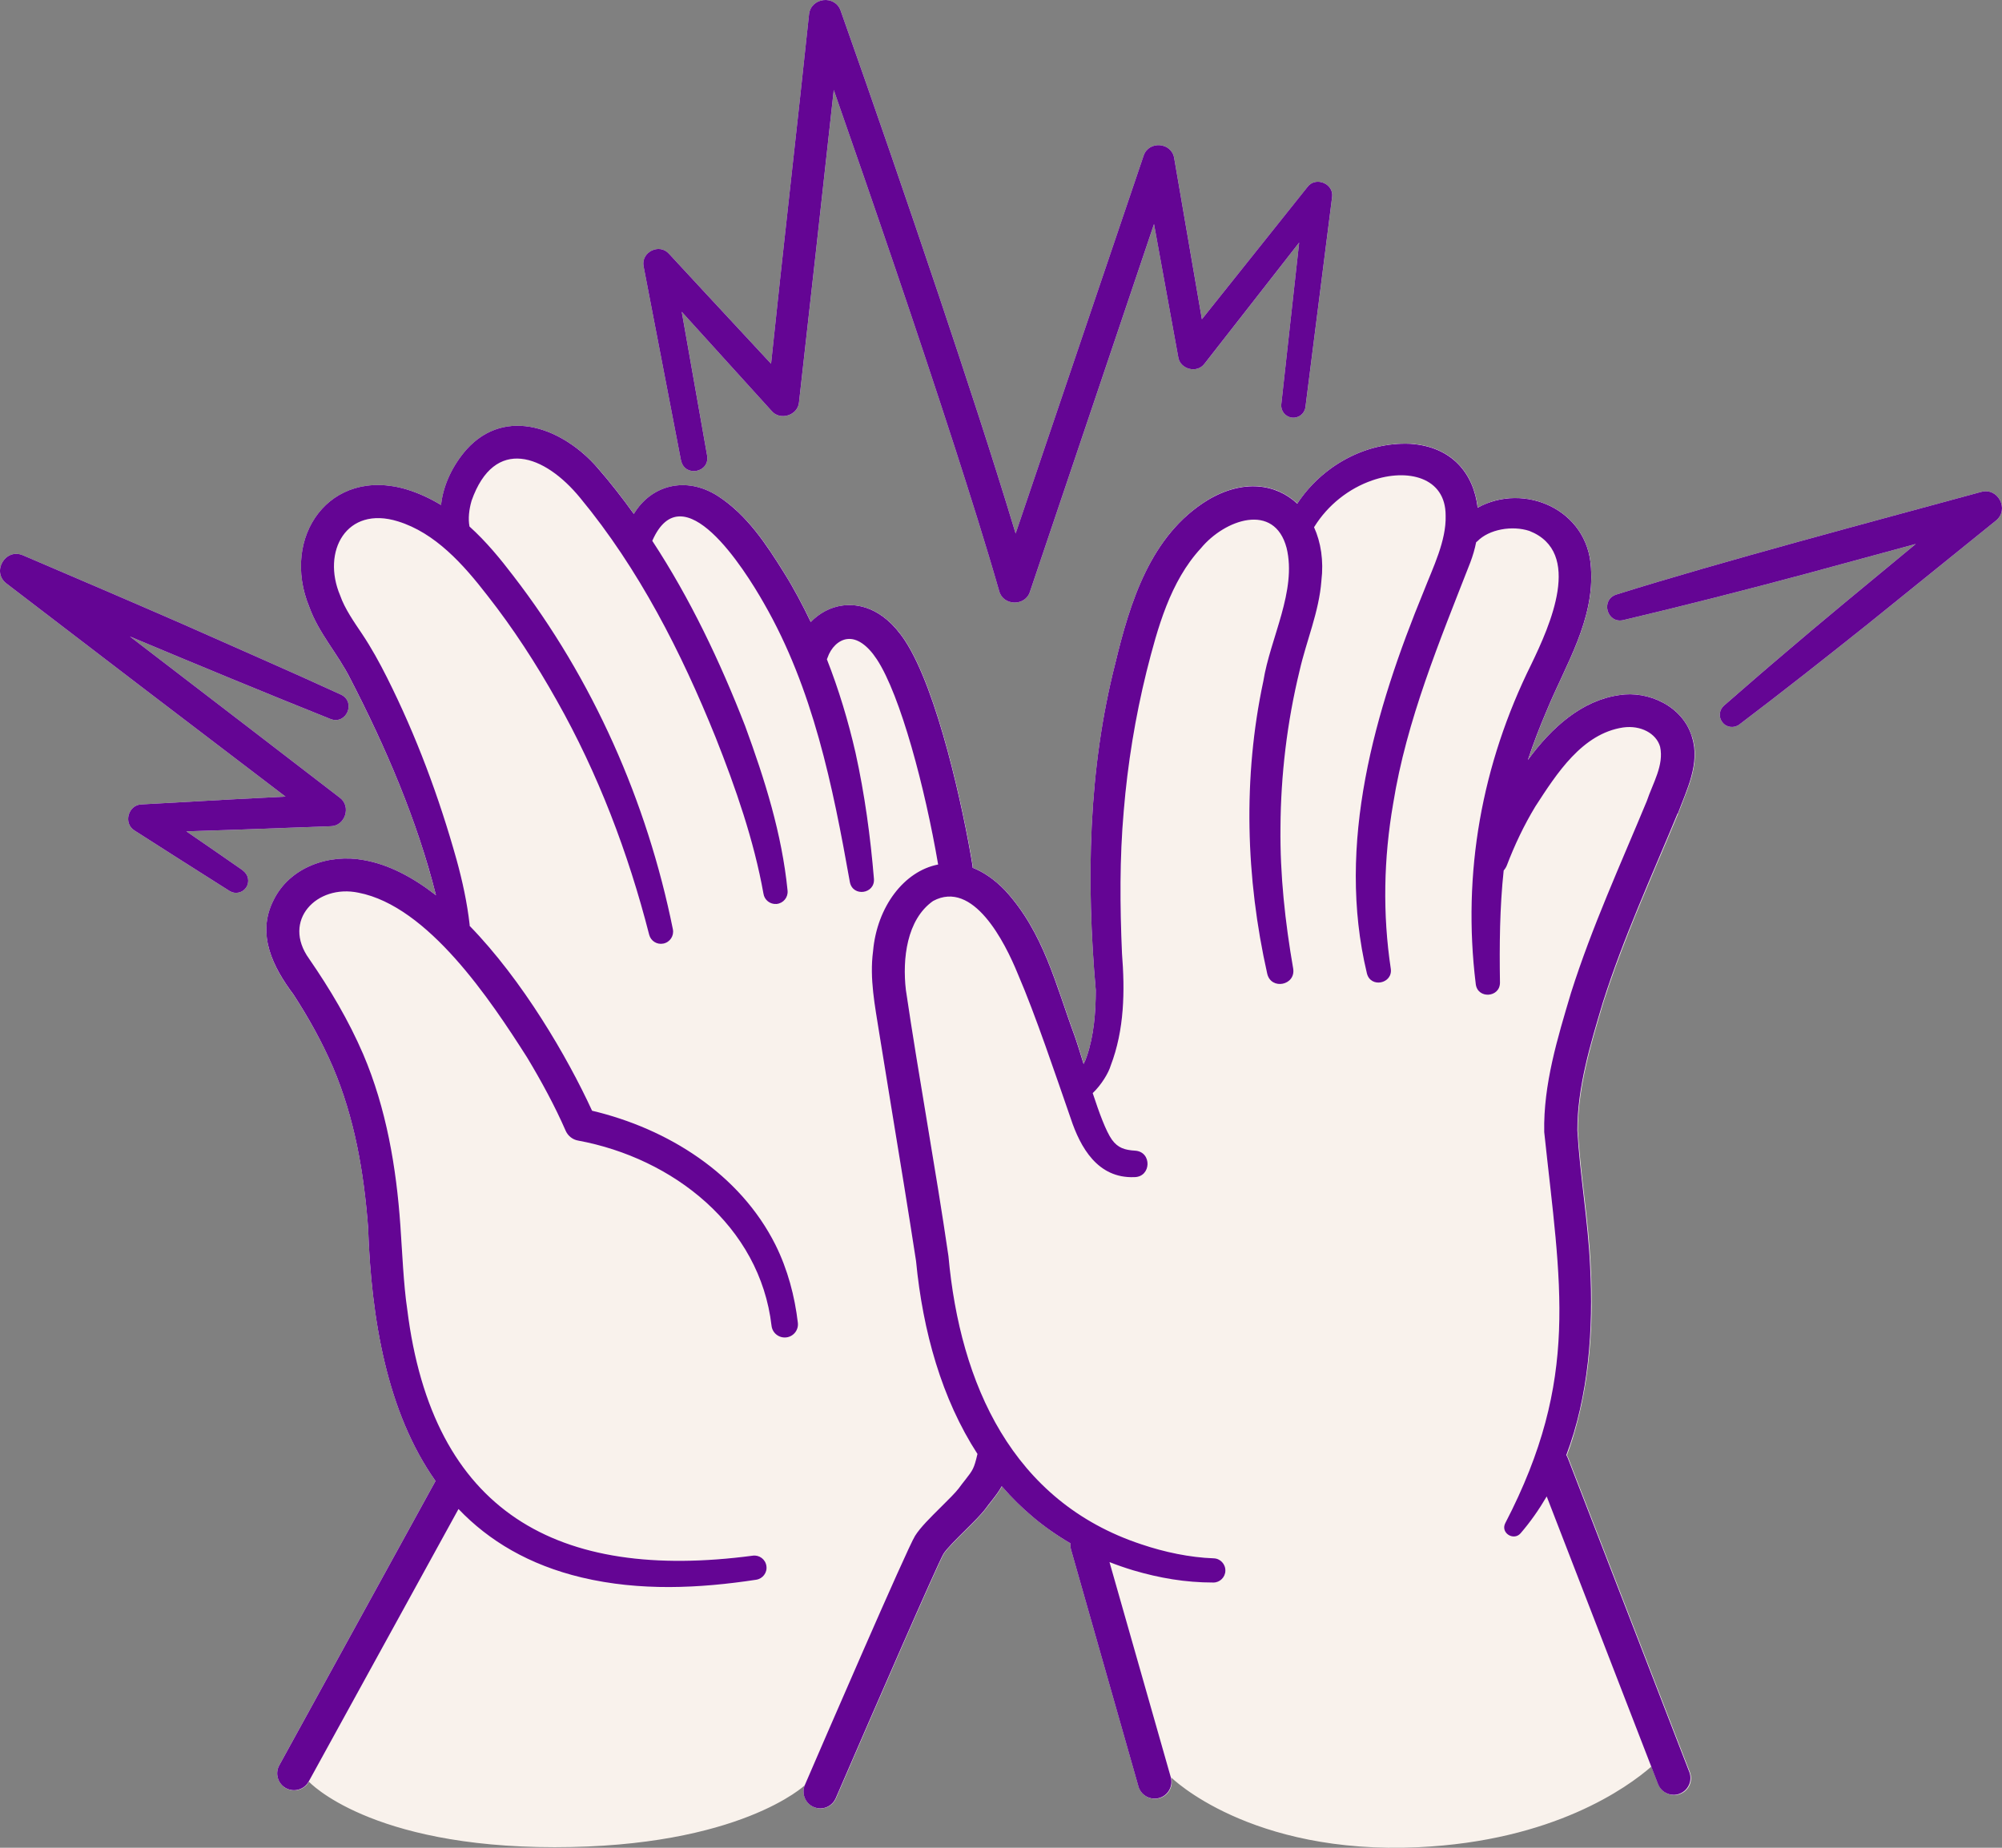
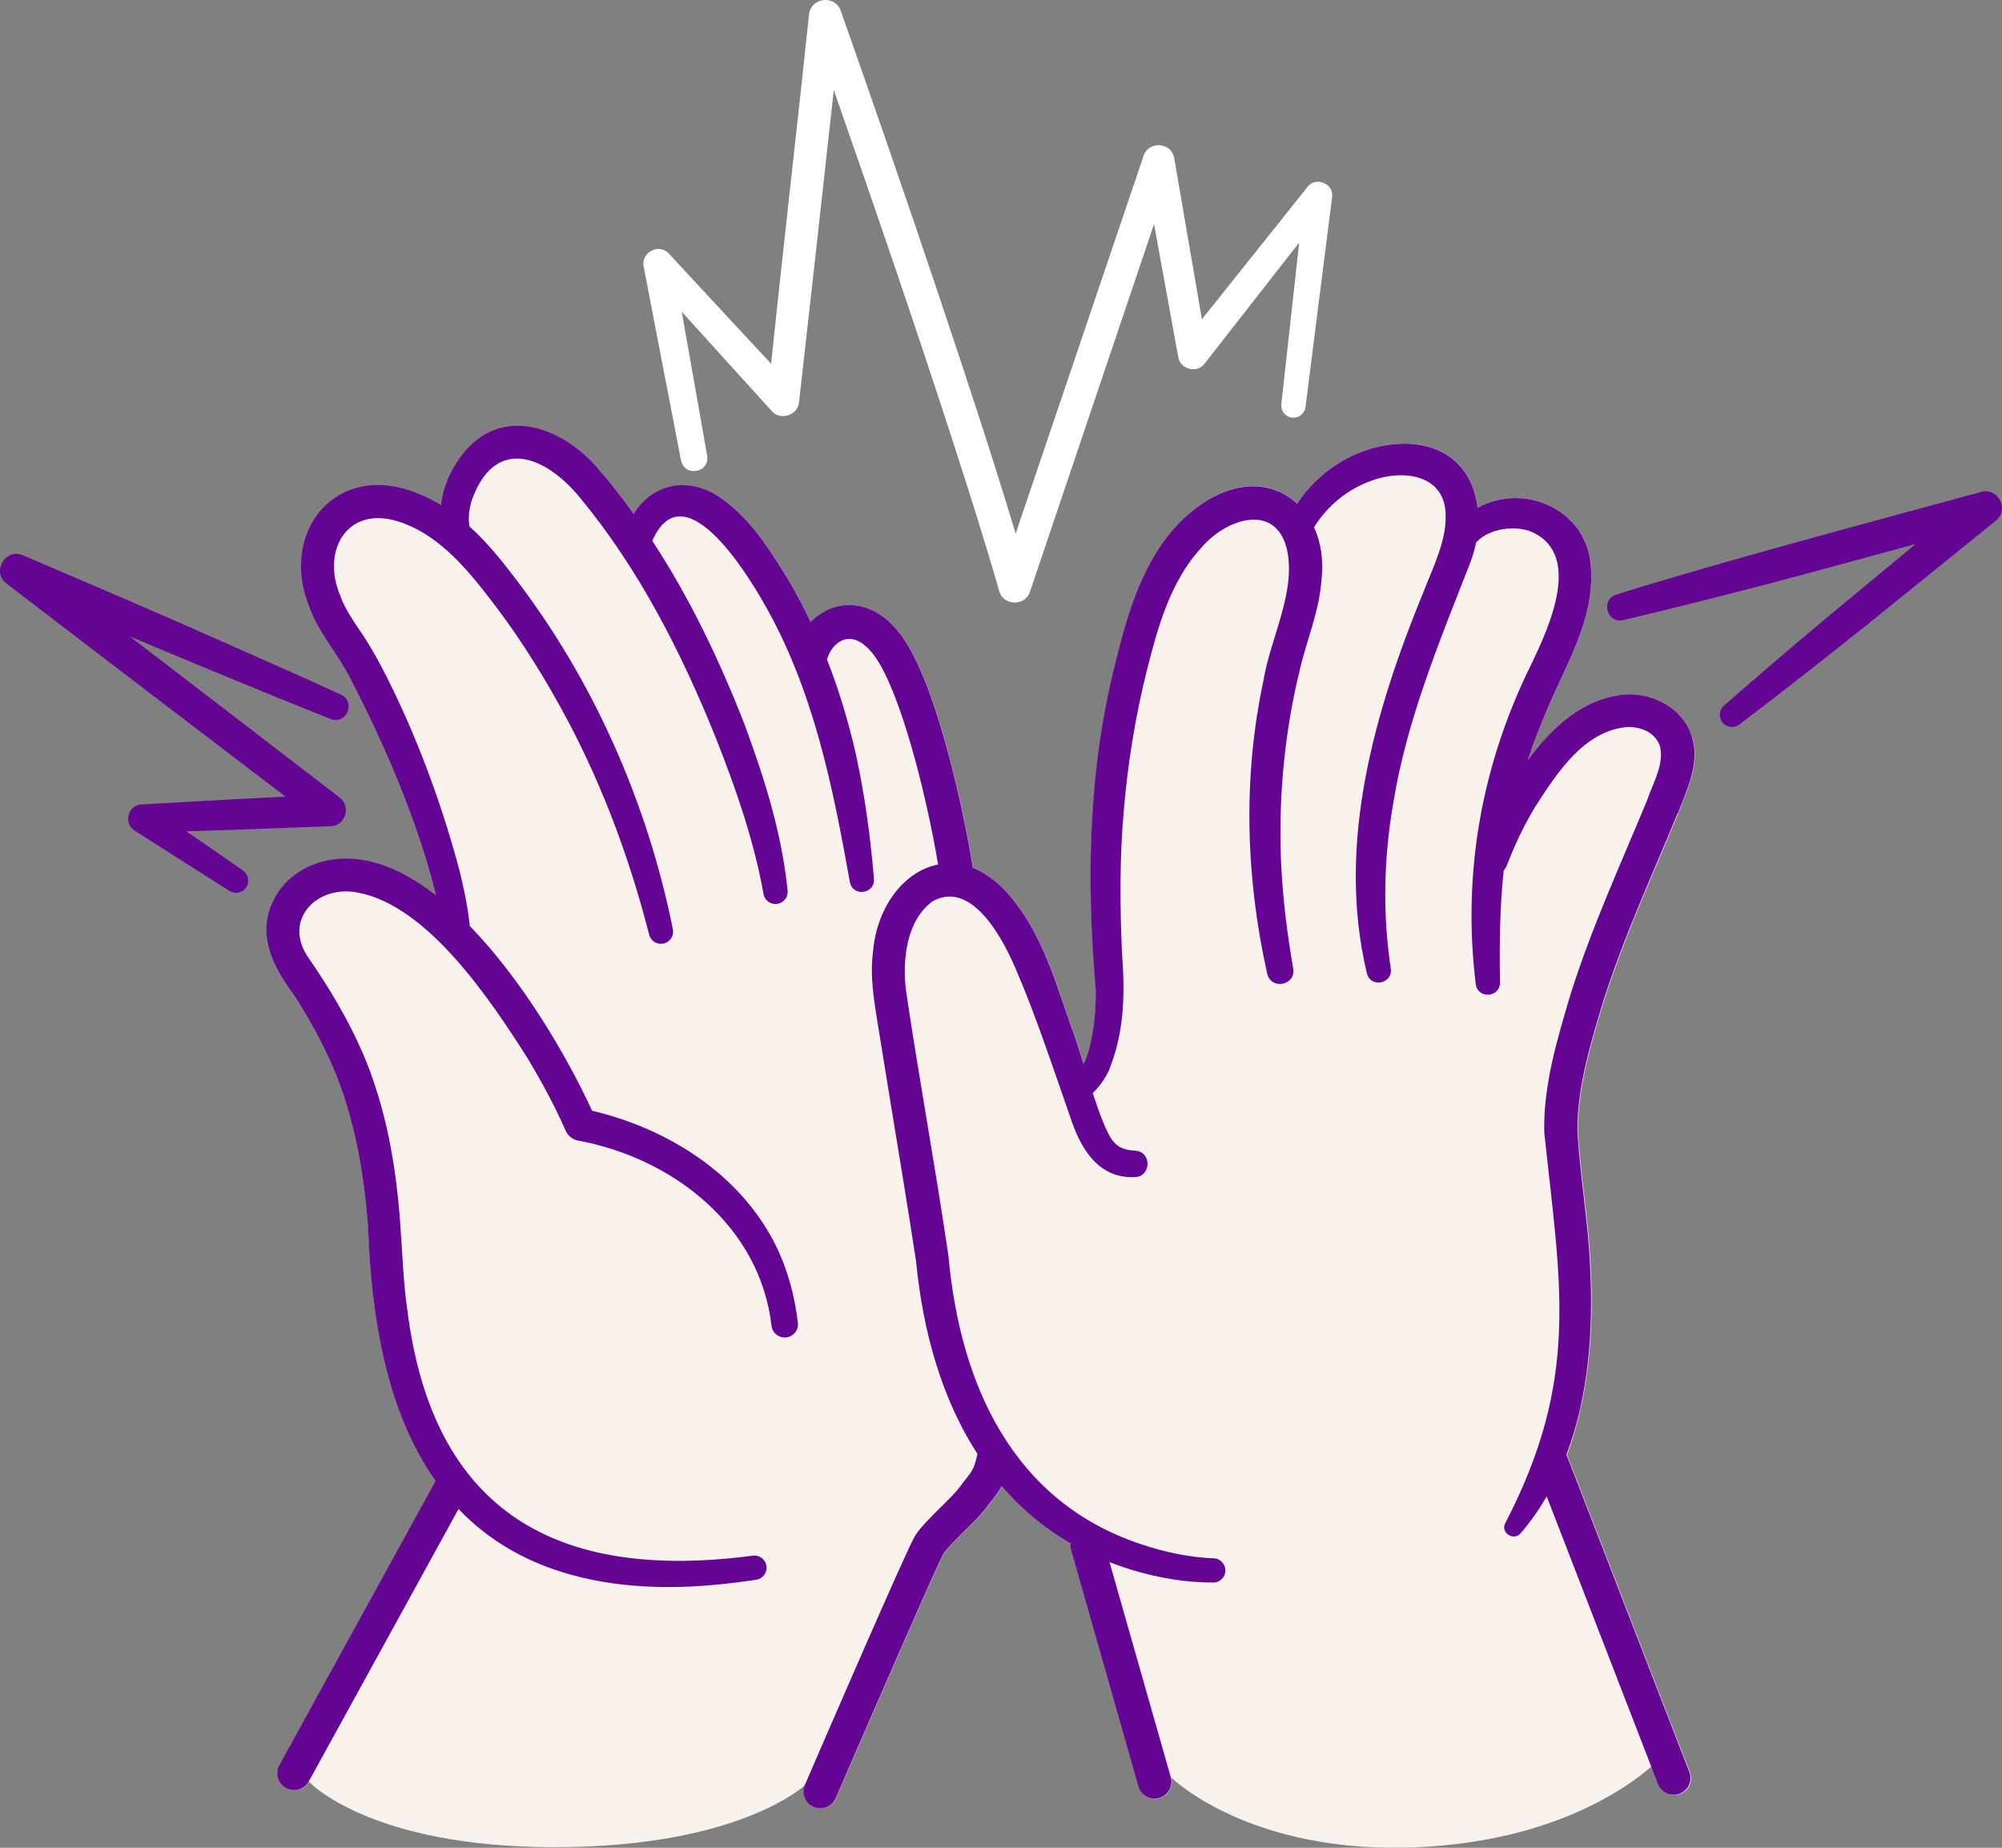
<svg xmlns="http://www.w3.org/2000/svg" width="195" height="180" viewBox="0 0 195 180" fill="none">
  <rect x="0" y="0" width="195" height="180" fill="#808080" stroke="none" />
  <g clip-path="url(#clip0_926_678)">
-     <path d="M164.803 71.785C164.424 70.48 163.562 69.449 162.474 68.74C162.16 68.539 161.838 68.361 161.492 68.216C160.299 67.701 158.954 67.516 157.713 67.717C156.36 67.91 155.103 68.394 153.935 69.094C153.742 69.215 153.548 69.336 153.355 69.465C151.647 70.625 150.132 72.237 148.819 74.041C149.093 73.228 149.383 72.414 149.689 71.608C149.995 70.802 150.318 69.997 150.664 69.199C152.501 64.744 155.321 60.394 154.966 55.318C154.926 54.601 154.797 53.932 154.587 53.32C154.378 52.708 154.096 52.144 153.742 51.636C153.395 51.128 152.984 50.677 152.525 50.291C152.066 49.904 151.558 49.574 151.019 49.308C149.939 48.776 148.731 48.502 147.506 48.518C147.482 48.518 147.466 48.518 147.442 48.518C146.854 48.526 146.266 48.607 145.686 48.752C145.242 48.864 144.815 49.034 144.388 49.235C144.235 49.308 144.082 49.364 143.937 49.453C143.631 46.794 142.213 44.522 139.474 43.62C139.265 43.547 139.047 43.491 138.822 43.434C138.371 43.33 137.887 43.257 137.372 43.225C136.824 43.201 136.276 43.217 135.728 43.273C134.915 43.354 134.117 43.523 133.344 43.765C131.281 44.417 129.388 45.602 127.89 47.165C127.511 47.551 127.165 47.97 126.842 48.397C126.681 48.615 126.528 48.832 126.375 49.058C125.86 48.575 125.271 48.18 124.627 47.89C124.305 47.745 123.966 47.632 123.62 47.543C122.75 47.326 121.799 47.294 120.8 47.471C120.397 47.543 119.995 47.648 119.576 47.793C119.366 47.865 119.157 47.946 118.947 48.035C118.528 48.212 118.102 48.429 117.675 48.687C117.328 48.905 116.99 49.13 116.668 49.364C115.056 50.548 113.775 52.023 112.736 53.666C112.116 54.649 111.576 55.697 111.109 56.784C110.327 58.589 109.723 60.498 109.216 62.392C109.014 63.149 108.821 63.906 108.644 64.647C107.492 69.183 106.807 73.816 106.477 78.472C106.34 80.47 106.259 82.468 106.243 84.466C106.235 85.804 106.243 87.133 106.283 88.471C106.315 89.808 106.38 91.137 106.46 92.467C106.541 93.796 106.638 95.125 106.75 96.447C106.75 96.712 106.75 96.986 106.742 97.26C106.726 97.808 106.702 98.356 106.654 98.912C106.541 100.29 106.299 101.667 105.872 102.924C105.824 103.077 105.752 103.214 105.695 103.359C105.655 103.464 105.615 103.569 105.566 103.665C105.212 102.513 104.898 101.498 104.664 100.854C104.438 100.233 104.213 99.613 104.003 98.992C103.681 98.066 103.367 97.131 103.045 96.213C101.852 92.837 100.499 89.566 97.929 86.763C97.607 86.432 97.285 86.142 96.962 85.876C96.229 85.272 95.488 84.829 94.755 84.539C94.755 84.475 94.755 84.41 94.747 84.346C93.853 78.859 91.331 67.225 88.165 62.416C87.746 61.787 87.319 61.264 86.892 60.837C85.039 58.975 83.17 58.855 82.107 59C80.915 59.153 79.843 59.733 78.989 60.611C78.594 59.789 78.184 58.975 77.749 58.17C77.314 57.364 76.854 56.575 76.379 55.801C76.17 55.463 75.952 55.116 75.735 54.778C74.856 53.408 73.906 52.023 72.786 50.79C72.23 50.178 71.626 49.598 70.966 49.074C70.635 48.816 70.297 48.566 69.934 48.341C69.54 48.091 69.145 47.89 68.742 47.728C68.541 47.648 68.347 47.584 68.146 47.519C67.751 47.406 67.356 47.334 66.97 47.302C66.389 47.253 65.818 47.301 65.278 47.43C64.198 47.688 63.215 48.276 62.45 49.138C62.192 49.428 61.959 49.743 61.757 50.089C61.202 49.324 60.63 48.558 60.05 47.809C59.461 47.06 58.857 46.327 58.237 45.61C58.221 45.593 58.205 45.577 58.188 45.561C57.053 44.256 55.619 43.128 54.072 42.395C53.427 42.089 52.767 41.847 52.09 41.694C51.8 41.63 51.51 41.581 51.22 41.549C50.93 41.517 50.64 41.501 50.35 41.509C50.06 41.509 49.77 41.533 49.488 41.573C48.626 41.694 47.78 42 46.983 42.516C46.451 42.862 45.935 43.297 45.452 43.837C45.17 44.16 44.912 44.506 44.67 44.86C43.913 45.964 43.357 47.205 43.099 48.494C43.051 48.736 43.011 48.985 42.987 49.227C42.479 48.921 41.956 48.639 41.4 48.381C40.852 48.131 40.272 47.906 39.676 47.721C38.282 47.301 36.985 47.197 35.809 47.342C35.76 47.342 35.712 47.358 35.664 47.366C34.906 47.479 34.197 47.688 33.553 47.994C32.216 48.631 31.144 49.67 30.419 50.951C30.145 51.434 29.92 51.95 29.751 52.49C29.581 53.03 29.461 53.602 29.396 54.19C29.267 55.366 29.364 56.623 29.718 57.896C29.775 58.105 29.847 58.323 29.92 58.532C29.992 58.742 30.073 58.959 30.162 59.169C30.621 60.442 31.322 61.586 32.047 62.706C32.232 62.988 32.417 63.262 32.594 63.544C33.142 64.381 33.69 65.227 34.133 66.13C36.284 70.303 38.298 74.646 39.95 79.109C40.28 80.003 40.594 80.897 40.892 81.8C41.271 82.944 41.617 84.104 41.947 85.256C42.133 85.917 42.326 86.585 42.487 87.246C42.415 87.19 42.342 87.141 42.27 87.085C41.601 86.577 40.924 86.118 40.248 85.707C39.998 85.554 39.748 85.417 39.498 85.28C38.177 84.571 36.824 84.064 35.47 83.822C34.633 83.661 33.755 83.621 32.892 83.701C32.248 83.766 31.612 83.894 30.999 84.088C30.387 84.281 29.799 84.555 29.251 84.885C28.703 85.216 28.204 85.627 27.769 86.102C27.624 86.263 27.487 86.424 27.35 86.601C27.084 86.948 26.85 87.326 26.657 87.737C26.238 88.567 26.021 89.389 25.972 90.203C25.956 90.404 25.956 90.606 25.964 90.807C26.037 93.014 27.245 95.101 28.615 96.922C28.985 97.486 29.34 98.058 29.686 98.638C30.033 99.218 30.363 99.798 30.685 100.378C31.33 101.554 31.918 102.747 32.441 103.963C33.231 105.816 33.859 107.726 34.351 109.667C35.172 112.906 35.623 116.25 35.873 119.601C36.026 124.064 36.486 128.56 37.501 132.782C38.137 135.424 38.983 137.946 40.103 140.29C40.779 141.692 41.553 143.03 42.439 144.286L27.221 171.985C26.842 172.678 27.012 173.524 27.591 174.023C27.672 174.096 27.769 174.16 27.866 174.208C28.115 174.345 28.389 174.41 28.655 174.41C29.235 174.41 29.791 174.104 30.089 173.564C30.089 173.564 35.946 179.945 54.023 179.945C72.101 179.945 78.417 173.886 78.425 173.886C78.159 174.507 78.305 175.208 78.748 175.667C78.893 175.82 79.078 175.949 79.279 176.037C79.489 176.126 79.714 176.174 79.924 176.174C80.56 176.174 81.156 175.804 81.43 175.183C85.168 166.531 91.323 152.407 91.927 151.368C92.242 150.869 93.232 149.886 94.03 149.096C94.836 148.299 95.593 147.549 96.044 146.945C96.27 146.639 96.463 146.389 96.64 146.172C97.051 145.648 97.349 145.245 97.599 144.786C98.533 145.874 99.556 146.881 100.668 147.815C101.224 148.282 101.804 148.726 102.408 149.153C103.013 149.58 103.641 149.974 104.293 150.353C104.285 150.45 104.285 150.546 104.293 150.651C104.301 150.748 104.318 150.852 104.35 150.949L110.924 174.047C111.028 174.41 111.238 174.7 111.52 174.909C111.802 175.119 112.14 175.232 112.494 175.232C112.639 175.232 112.793 175.216 112.946 175.167C113.816 174.917 114.315 174.015 114.073 173.145C114.073 173.145 121.694 180.718 138.177 179.945C151.284 179.332 158.487 174.16 160.879 172.065L161.556 173.822C161.62 173.983 161.701 174.128 161.806 174.257C162.12 174.644 162.587 174.869 163.079 174.869C163.272 174.869 163.473 174.837 163.667 174.756C164.512 174.426 164.931 173.483 164.601 172.637L152.775 142.079C152.735 141.974 152.678 141.869 152.622 141.773C153.033 140.685 153.371 139.565 153.661 138.437C154.741 134.288 155.103 129.897 155.022 125.668C155.006 124.894 154.982 124.137 154.942 123.38C154.845 121.18 154.596 118.957 154.338 116.733C154.273 116.177 154.209 115.621 154.144 115.073C153.959 113.414 153.79 111.77 153.693 110.159C153.693 109.643 153.709 109.136 153.742 108.628C153.919 105.977 154.539 103.359 155.264 100.773C155.554 99.75 155.86 98.727 156.158 97.712C156.9 95.359 157.762 93.039 158.672 90.734C160.194 86.891 161.87 83.097 163.457 79.27C163.795 78.36 164.206 77.401 164.537 76.418C164.609 76.2 164.674 75.991 164.738 75.773C164.762 75.693 164.778 75.62 164.803 75.54C164.867 75.282 164.931 75.024 164.972 74.758C164.98 74.71 164.988 74.662 164.996 74.613C165.044 74.331 165.076 74.041 165.084 73.751C165.084 73.743 165.084 73.727 165.084 73.719C165.109 73.075 165.036 72.43 164.827 71.785H164.803Z" fill="#F9F2EC" />
+     <path d="M164.803 71.785C164.424 70.48 163.562 69.449 162.474 68.74C162.16 68.539 161.838 68.361 161.492 68.216C160.299 67.701 158.954 67.516 157.713 67.717C156.36 67.91 155.103 68.394 153.935 69.094C153.742 69.215 153.548 69.336 153.355 69.465C151.647 70.625 150.132 72.237 148.819 74.041C149.093 73.228 149.383 72.414 149.689 71.608C149.995 70.802 150.318 69.997 150.664 69.199C152.501 64.744 155.321 60.394 154.966 55.318C154.926 54.601 154.797 53.932 154.587 53.32C154.378 52.708 154.096 52.144 153.742 51.636C153.395 51.128 152.984 50.677 152.525 50.291C152.066 49.904 151.558 49.574 151.019 49.308C149.939 48.776 148.731 48.502 147.506 48.518C147.482 48.518 147.466 48.518 147.442 48.518C146.854 48.526 146.266 48.607 145.686 48.752C145.242 48.864 144.815 49.034 144.388 49.235C144.235 49.308 144.082 49.364 143.937 49.453C143.631 46.794 142.213 44.522 139.474 43.62C139.265 43.547 139.047 43.491 138.822 43.434C138.371 43.33 137.887 43.257 137.372 43.225C136.824 43.201 136.276 43.217 135.728 43.273C134.915 43.354 134.117 43.523 133.344 43.765C131.281 44.417 129.388 45.602 127.89 47.165C127.511 47.551 127.165 47.97 126.842 48.397C126.681 48.615 126.528 48.832 126.375 49.058C125.86 48.575 125.271 48.18 124.627 47.89C124.305 47.745 123.966 47.632 123.62 47.543C122.75 47.326 121.799 47.294 120.8 47.471C120.397 47.543 119.995 47.648 119.576 47.793C119.366 47.865 119.157 47.946 118.947 48.035C118.528 48.212 118.102 48.429 117.675 48.687C117.328 48.905 116.99 49.13 116.668 49.364C115.056 50.548 113.775 52.023 112.736 53.666C112.116 54.649 111.576 55.697 111.109 56.784C110.327 58.589 109.723 60.498 109.216 62.392C109.014 63.149 108.821 63.906 108.644 64.647C107.492 69.183 106.807 73.816 106.477 78.472C106.34 80.47 106.259 82.468 106.243 84.466C106.235 85.804 106.243 87.133 106.283 88.471C106.315 89.808 106.38 91.137 106.46 92.467C106.541 93.796 106.638 95.125 106.75 96.447C106.75 96.712 106.75 96.986 106.742 97.26C106.726 97.808 106.702 98.356 106.654 98.912C106.541 100.29 106.299 101.667 105.872 102.924C105.824 103.077 105.752 103.214 105.695 103.359C105.655 103.464 105.615 103.569 105.566 103.665C105.212 102.513 104.898 101.498 104.664 100.854C104.438 100.233 104.213 99.613 104.003 98.992C103.681 98.066 103.367 97.131 103.045 96.213C101.852 92.837 100.499 89.566 97.929 86.763C97.607 86.432 97.285 86.142 96.962 85.876C96.229 85.272 95.488 84.829 94.755 84.539C94.755 84.475 94.755 84.41 94.747 84.346C93.853 78.859 91.331 67.225 88.165 62.416C87.746 61.787 87.319 61.264 86.892 60.837C85.039 58.975 83.17 58.855 82.107 59C80.915 59.153 79.843 59.733 78.989 60.611C78.594 59.789 78.184 58.975 77.749 58.17C77.314 57.364 76.854 56.575 76.379 55.801C76.17 55.463 75.952 55.116 75.735 54.778C74.856 53.408 73.906 52.023 72.786 50.79C72.23 50.178 71.626 49.598 70.966 49.074C70.635 48.816 70.297 48.566 69.934 48.341C69.54 48.091 69.145 47.89 68.742 47.728C68.541 47.648 68.347 47.584 68.146 47.519C67.751 47.406 67.356 47.334 66.97 47.302C66.389 47.253 65.818 47.301 65.278 47.43C64.198 47.688 63.215 48.276 62.45 49.138C62.192 49.428 61.959 49.743 61.757 50.089C61.202 49.324 60.63 48.558 60.05 47.809C59.461 47.06 58.857 46.327 58.237 45.61C58.221 45.593 58.205 45.577 58.188 45.561C57.053 44.256 55.619 43.128 54.072 42.395C53.427 42.089 52.767 41.847 52.09 41.694C51.8 41.63 51.51 41.581 51.22 41.549C50.93 41.517 50.64 41.501 50.35 41.509C50.06 41.509 49.77 41.533 49.488 41.573C48.626 41.694 47.78 42 46.983 42.516C46.451 42.862 45.935 43.297 45.452 43.837C45.17 44.16 44.912 44.506 44.67 44.86C43.913 45.964 43.357 47.205 43.099 48.494C43.051 48.736 43.011 48.985 42.987 49.227C42.479 48.921 41.956 48.639 41.4 48.381C40.852 48.131 40.272 47.906 39.676 47.721C38.282 47.301 36.985 47.197 35.809 47.342C35.76 47.342 35.712 47.358 35.664 47.366C34.906 47.479 34.197 47.688 33.553 47.994C32.216 48.631 31.144 49.67 30.419 50.951C30.145 51.434 29.92 51.95 29.751 52.49C29.581 53.03 29.461 53.602 29.396 54.19C29.267 55.366 29.364 56.623 29.718 57.896C29.775 58.105 29.847 58.323 29.92 58.532C29.992 58.742 30.073 58.959 30.162 59.169C30.621 60.442 31.322 61.586 32.047 62.706C32.232 62.988 32.417 63.262 32.594 63.544C33.142 64.381 33.69 65.227 34.133 66.13C36.284 70.303 38.298 74.646 39.95 79.109C40.28 80.003 40.594 80.897 40.892 81.8C41.271 82.944 41.617 84.104 41.947 85.256C42.133 85.917 42.326 86.585 42.487 87.246C42.415 87.19 42.342 87.141 42.27 87.085C41.601 86.577 40.924 86.118 40.248 85.707C39.998 85.554 39.748 85.417 39.498 85.28C38.177 84.571 36.824 84.064 35.47 83.822C34.633 83.661 33.755 83.621 32.892 83.701C30.387 84.281 29.799 84.555 29.251 84.885C28.703 85.216 28.204 85.627 27.769 86.102C27.624 86.263 27.487 86.424 27.35 86.601C27.084 86.948 26.85 87.326 26.657 87.737C26.238 88.567 26.021 89.389 25.972 90.203C25.956 90.404 25.956 90.606 25.964 90.807C26.037 93.014 27.245 95.101 28.615 96.922C28.985 97.486 29.34 98.058 29.686 98.638C30.033 99.218 30.363 99.798 30.685 100.378C31.33 101.554 31.918 102.747 32.441 103.963C33.231 105.816 33.859 107.726 34.351 109.667C35.172 112.906 35.623 116.25 35.873 119.601C36.026 124.064 36.486 128.56 37.501 132.782C38.137 135.424 38.983 137.946 40.103 140.29C40.779 141.692 41.553 143.03 42.439 144.286L27.221 171.985C26.842 172.678 27.012 173.524 27.591 174.023C27.672 174.096 27.769 174.16 27.866 174.208C28.115 174.345 28.389 174.41 28.655 174.41C29.235 174.41 29.791 174.104 30.089 173.564C30.089 173.564 35.946 179.945 54.023 179.945C72.101 179.945 78.417 173.886 78.425 173.886C78.159 174.507 78.305 175.208 78.748 175.667C78.893 175.82 79.078 175.949 79.279 176.037C79.489 176.126 79.714 176.174 79.924 176.174C80.56 176.174 81.156 175.804 81.43 175.183C85.168 166.531 91.323 152.407 91.927 151.368C92.242 150.869 93.232 149.886 94.03 149.096C94.836 148.299 95.593 147.549 96.044 146.945C96.27 146.639 96.463 146.389 96.64 146.172C97.051 145.648 97.349 145.245 97.599 144.786C98.533 145.874 99.556 146.881 100.668 147.815C101.224 148.282 101.804 148.726 102.408 149.153C103.013 149.58 103.641 149.974 104.293 150.353C104.285 150.45 104.285 150.546 104.293 150.651C104.301 150.748 104.318 150.852 104.35 150.949L110.924 174.047C111.028 174.41 111.238 174.7 111.52 174.909C111.802 175.119 112.14 175.232 112.494 175.232C112.639 175.232 112.793 175.216 112.946 175.167C113.816 174.917 114.315 174.015 114.073 173.145C114.073 173.145 121.694 180.718 138.177 179.945C151.284 179.332 158.487 174.16 160.879 172.065L161.556 173.822C161.62 173.983 161.701 174.128 161.806 174.257C162.12 174.644 162.587 174.869 163.079 174.869C163.272 174.869 163.473 174.837 163.667 174.756C164.512 174.426 164.931 173.483 164.601 172.637L152.775 142.079C152.735 141.974 152.678 141.869 152.622 141.773C153.033 140.685 153.371 139.565 153.661 138.437C154.741 134.288 155.103 129.897 155.022 125.668C155.006 124.894 154.982 124.137 154.942 123.38C154.845 121.18 154.596 118.957 154.338 116.733C154.273 116.177 154.209 115.621 154.144 115.073C153.959 113.414 153.79 111.77 153.693 110.159C153.693 109.643 153.709 109.136 153.742 108.628C153.919 105.977 154.539 103.359 155.264 100.773C155.554 99.75 155.86 98.727 156.158 97.712C156.9 95.359 157.762 93.039 158.672 90.734C160.194 86.891 161.87 83.097 163.457 79.27C163.795 78.36 164.206 77.401 164.537 76.418C164.609 76.2 164.674 75.991 164.738 75.773C164.762 75.693 164.778 75.62 164.803 75.54C164.867 75.282 164.931 75.024 164.972 74.758C164.98 74.71 164.988 74.662 164.996 74.613C165.044 74.331 165.076 74.041 165.084 73.751C165.084 73.743 165.084 73.727 165.084 73.719C165.109 73.075 165.036 72.43 164.827 71.785H164.803Z" fill="#F9F2EC" />
    <path d="M66.341 44.86C66.696 46.52 69.144 46.045 68.879 44.393L66.406 30.375C69.99 34.33 75.162 40.034 75.162 40.034C75.984 41.009 77.724 40.469 77.829 39.18C78.82 30.439 80.117 18.757 81.213 8.767C85.257 20.352 89.245 31.97 93.023 43.644C94.513 48.276 95.987 52.917 97.325 57.574C97.703 59.032 99.862 59.088 100.322 57.646L112.406 21.827C113.413 27.353 114.766 34.782 114.766 34.782C114.935 35.974 116.603 36.417 117.328 35.426L126.544 23.631L124.804 39.374C124.731 40.018 125.191 40.598 125.835 40.679C126.488 40.759 127.076 40.3 127.156 39.656L129.75 19.216C129.96 17.895 128.139 17.146 127.35 18.217L117.07 31.1C116.144 25.726 114.371 15.405 114.371 15.405C114.13 13.859 111.882 13.673 111.391 15.172C111.391 15.172 102.593 41.138 98.928 51.974C96.576 44.184 94.022 36.473 91.436 28.747C88.326 19.49 85.144 10.257 81.889 1.049C81.341 -0.53 78.981 -0.257 78.804 1.403C77.765 11.297 76.202 24.904 75.106 35.434C71.545 31.599 65.149 24.719 65.157 24.711C64.214 23.663 62.41 24.566 62.692 25.96L66.333 44.852L66.341 44.86Z" fill="white" />
-     <path d="M192.965 47.922C182.516 50.774 167.621 54.721 157.43 57.92C155.875 58.435 156.519 60.764 158.106 60.409C164.092 58.991 170.054 57.469 175.999 55.873L186.601 52.989C182.049 56.744 176.676 61.191 173.961 63.527C171.931 65.243 169.925 66.992 167.919 68.74C167.451 69.151 167.379 69.852 167.758 70.351C168.152 70.875 168.893 70.972 169.417 70.577C173.655 67.362 177.836 64.067 181.993 60.748L194.407 50.717C195.744 49.654 194.624 47.454 192.973 47.922H192.965Z" fill="white" />
-     <path d="M23.675 84.805C21.838 83.524 19.994 82.251 18.149 80.986L23.071 80.825L32.206 80.487C33.624 80.471 34.245 78.537 33.085 77.699C28.13 73.88 19.897 67.556 12.654 62.005C19.107 64.712 25.923 67.532 32.199 70.045C33.745 70.634 34.704 68.386 33.214 67.669C28.09 65.316 22.918 63.077 17.762 60.78C13.895 59.089 6.113 55.745 2.23 54.093C0.522 53.36 -0.848 55.705 0.627 56.841C7.225 61.908 19.655 71.399 27.808 77.603L22.942 77.852L13.815 78.36C12.493 78.376 11.97 80.205 13.105 80.906C16.183 82.888 19.276 84.837 22.362 86.795C22.894 87.133 23.603 86.988 23.965 86.473C24.336 85.933 24.207 85.2 23.667 84.821L23.675 84.805Z" fill="white" />
-     <path d="M163.424 79.27C164.278 76.958 165.631 74.364 164.801 71.786C163.931 68.805 160.548 67.25 157.712 67.717C154.111 68.225 151.154 70.835 148.818 74.042C149.358 72.406 149.978 70.795 150.663 69.2C152.5 64.744 155.319 60.394 154.965 55.318C154.667 49.59 148.415 46.971 143.928 49.461C143.549 46.19 141.487 43.507 137.354 43.233C132.948 43.04 128.726 45.449 126.358 49.066C124.287 47.125 121.097 46.657 117.657 48.704C112.058 52.12 110.06 58.702 108.626 64.656C105.984 75.032 105.799 85.861 106.733 96.455C106.733 98.598 106.548 100.918 105.855 102.924C105.766 103.182 105.662 103.432 105.549 103.658C105.195 102.505 104.88 101.49 104.647 100.846C102.818 95.899 101.65 90.832 97.912 86.755C96.873 85.675 95.801 84.95 94.738 84.531C94.738 84.467 94.738 84.402 94.73 84.338C93.835 78.851 91.314 67.218 88.148 62.408C85.933 59.032 83.403 58.815 82.09 58.984C80.897 59.137 79.826 59.717 78.972 60.595C78.183 58.944 77.329 57.332 76.362 55.785C74.662 53.062 72.777 50.162 69.917 48.317C66.759 46.311 63.392 47.302 61.74 50.065C60.628 48.526 59.468 47.02 58.212 45.586C54.981 41.84 49.31 39.471 45.426 43.805C44.113 45.312 43.171 47.221 42.961 49.195C41.946 48.583 40.851 48.059 39.65 47.689C32.11 45.417 27.308 52.321 30.136 59.145C31.055 61.699 32.916 63.697 34.116 66.098C37.564 72.769 40.633 79.891 42.47 87.214C40.206 85.45 37.846 84.209 35.453 83.79C32.086 83.145 28.227 84.443 26.64 87.706C24.956 91.025 26.608 94.239 28.597 96.89C30.064 99.154 31.369 101.498 32.424 103.931C34.535 108.878 35.453 114.204 35.856 119.569C36.162 128.488 37.701 137.576 42.422 144.263L27.204 171.961C26.769 172.751 27.059 173.75 27.848 174.185C28.098 174.322 28.372 174.386 28.638 174.386C29.218 174.386 29.774 174.08 30.072 173.54L44.661 146.994C47.626 150.095 51.533 152.44 56.665 153.665C62.328 155.01 68.121 154.728 73.663 153.882C74.291 153.785 74.743 153.197 74.654 152.561C74.573 151.908 73.977 151.449 73.325 151.538C54.312 154.051 42.124 147.348 39.666 127.529C39.312 125.201 39.167 121.728 38.998 119.352C38.603 113.696 37.628 107.96 35.381 102.691C33.955 99.379 32.134 96.326 30.112 93.394C27.421 89.655 30.861 86.102 34.922 86.956C41.705 88.269 47.763 97.381 51.348 103.013C52.733 105.317 54.055 107.75 55.102 110.151C55.311 110.626 55.754 111.005 56.31 111.102C65.526 112.802 74.026 119.408 75.153 129.157C75.242 129.857 75.879 130.357 76.587 130.276C77.296 130.196 77.804 129.551 77.715 128.842C77.409 126.248 76.724 123.654 75.54 121.269C72.076 114.349 65.059 109.942 57.672 108.193C55.255 102.94 50.913 95.496 45.749 90.187C45.749 90.155 45.749 90.123 45.749 90.082C45.499 87.883 45.04 85.804 44.476 83.75C42.76 77.619 40.561 71.697 37.693 65.985C36.968 64.543 36.186 63.117 35.284 61.763C34.519 60.627 33.576 59.282 33.141 58.017C31.304 53.707 33.745 49.219 38.764 50.782C42.389 51.902 45.129 54.964 47.473 58.001C49.994 61.208 52.226 64.656 54.224 68.217C58.252 75.339 61.192 83.073 63.23 91.041C63.384 91.653 63.988 92.04 64.616 91.911C65.261 91.782 65.671 91.154 65.543 90.517C63.037 78.094 57.752 66.13 49.978 56.059C48.738 54.432 47.36 52.748 45.733 51.282C45.588 50.532 45.684 49.622 45.942 48.752C48.166 42.476 53.048 44.264 56.512 48.494C62.231 55.415 66.356 63.52 69.707 71.834C71.657 76.749 73.438 81.865 74.364 87.045C74.453 87.665 75.016 88.108 75.645 88.052C76.297 87.987 76.773 87.415 76.716 86.763C76.16 81.196 74.493 75.927 72.584 70.722C70.151 64.462 67.234 58.315 63.537 52.676C66.501 45.908 72.495 55.391 74.404 58.75C79.198 67.089 81.107 76.515 82.782 85.933C83.081 87.391 85.232 87.077 85.127 85.611C84.788 81.526 84.233 77.393 83.33 73.308C82.621 70.223 81.703 67.169 80.543 64.213C80.559 64.172 80.583 64.132 80.599 64.084C80.938 63.077 81.687 62.352 82.509 62.247C83.459 62.118 84.49 62.827 85.409 64.221C87.713 67.725 90.114 76.789 91.378 84.209C88.075 84.845 85.417 88.31 85.038 92.668C84.684 95.335 85.232 98.01 85.634 100.58L86.843 108.016C87.656 112.963 88.47 117.918 89.227 122.84C89.888 129.696 91.733 136.27 95.213 141.636C95.213 141.652 95.205 141.66 95.197 141.676C94.875 143.054 94.762 143.199 94.021 144.15C93.835 144.383 93.626 144.649 93.384 144.98C93.086 145.382 92.377 146.083 91.693 146.76C90.637 147.807 89.63 148.798 89.123 149.62C88.349 150.853 80.052 170.036 78.4 173.87C78.046 174.7 78.424 175.667 79.254 176.021C79.463 176.11 79.689 176.158 79.898 176.158C80.535 176.158 81.131 175.788 81.405 175.168C85.143 166.515 91.298 152.392 91.902 151.352C92.216 150.853 93.207 149.87 94.005 149.08C94.81 148.283 95.567 147.534 96.019 146.929C96.244 146.623 96.438 146.373 96.615 146.156C97.026 145.632 97.324 145.229 97.573 144.77C99.442 146.937 101.658 148.823 104.268 150.337C104.252 150.531 104.268 150.732 104.316 150.925L110.89 174.023C111.092 174.741 111.752 175.208 112.461 175.208C112.606 175.208 112.759 175.192 112.912 175.143C113.782 174.894 114.282 173.991 114.04 173.121L108.071 152.166C108.812 152.456 109.577 152.722 110.375 152.964C112.944 153.721 115.458 154.156 118.189 154.156C118.817 154.156 119.341 153.648 119.357 153.012C119.373 152.359 118.866 151.812 118.213 151.795C115.901 151.715 113.412 151.191 111.18 150.434C98.588 146.277 93.513 134.788 92.385 122.365C91.153 113.897 89.485 104.882 88.237 96.415C87.89 93.426 88.309 89.575 90.887 87.762C94.794 85.659 97.872 91.75 99.144 94.876C100.86 98.848 102.85 104.801 104.292 108.943C105.227 111.77 106.918 114.8 110.479 114.663C112.155 114.663 112.227 112.189 110.568 112.085C109.561 112.02 108.9 111.827 108.312 111.021C107.724 110.199 107.064 108.387 106.435 106.469C107.273 105.68 107.982 104.495 108.183 103.802C109.529 100.29 109.577 96.527 109.287 92.854C109.086 88.221 109.053 83.589 109.456 79.004C109.835 74.412 110.576 69.868 111.68 65.397C112.751 61.167 113.984 56.623 116.973 53.393C119.285 50.589 124.134 48.873 125.319 53.36C126.334 57.534 123.723 62.15 123.055 66.331C121.049 75.717 121.339 85.522 123.434 94.844C123.82 96.463 126.221 95.972 125.963 94.344C125.174 89.8 124.674 85.208 124.722 80.616C124.755 75.468 125.367 70.328 126.583 65.332C127.244 62.416 128.485 59.58 128.71 56.559C128.944 54.601 128.662 52.813 127.993 51.338C128.009 51.322 128.025 51.306 128.033 51.282C129.331 49.195 131.369 47.568 133.673 46.778C137.056 45.602 140.827 46.432 140.81 50.218C140.883 52.643 139.586 55.254 138.692 57.542C133.914 69.175 130.112 82.187 133.141 94.803C133.504 96.27 135.679 95.81 135.469 94.352C134.664 89.011 134.776 83.581 135.703 78.255C137 70.15 140.23 62.424 143.219 54.762C143.461 54.118 143.654 53.465 143.783 52.804C143.823 52.772 143.856 52.748 143.896 52.716C145.048 51.532 147.312 51.153 148.979 51.709C154.208 53.779 150.969 60.925 149.156 64.688C144.323 74.436 142.414 85.039 143.743 95.835C143.912 97.333 146.119 97.172 146.103 95.698C146.047 92.024 146.079 88.374 146.466 84.781C146.587 84.644 146.691 84.491 146.772 84.29C147.529 82.299 148.448 80.366 149.551 78.545C151.63 75.339 154.111 71.447 158.099 70.851C159.799 70.609 161.329 71.423 161.7 72.728C162.095 74.517 160.983 76.289 160.403 78.022C157.849 84.185 155.062 90.267 153.023 96.697C151.718 101.079 150.317 105.631 150.413 110.264C151.992 125.168 153.942 134.248 146.619 148.363C146.135 149.306 147.424 150.12 148.101 149.362C149.076 148.234 149.914 147.026 150.655 145.761L161.498 173.782C161.748 174.426 162.368 174.829 163.021 174.829C163.214 174.829 163.416 174.797 163.609 174.716C164.455 174.386 164.874 173.443 164.544 172.597L152.717 142.039C152.677 141.934 152.621 141.829 152.564 141.733C154.763 135.948 155.207 129.39 154.884 123.332C154.683 118.933 153.885 114.421 153.644 110.111C153.636 105.873 154.909 101.716 156.117 97.663C158.099 91.387 160.878 85.345 163.408 79.222L163.424 79.27Z" fill="white" />
-     <path d="M66.339 44.86C66.694 46.52 69.143 46.045 68.877 44.393L66.404 30.375C69.989 34.33 75.16 40.034 75.16 40.034C75.982 41.009 77.722 40.469 77.827 39.18C78.818 30.439 80.115 18.757 81.211 8.767C85.255 20.352 89.243 31.97 93.021 43.644C94.511 48.276 95.985 52.917 97.323 57.574C97.701 59.032 99.86 59.088 100.32 57.646L112.404 21.827C113.411 27.353 114.764 34.782 114.764 34.782C114.933 35.974 116.601 36.417 117.326 35.426L126.542 23.631L124.802 39.374C124.729 40.018 125.189 40.598 125.833 40.679C126.486 40.759 127.074 40.3 127.154 39.656L129.748 19.216C129.958 17.895 128.137 17.146 127.348 18.217L117.068 31.1C116.142 25.726 114.369 15.405 114.369 15.405C114.128 13.859 111.88 13.673 111.389 15.172C111.389 15.172 102.591 41.138 98.926 51.974C96.573 44.184 94.02 36.473 91.434 28.747C88.324 19.49 85.142 10.257 81.887 1.049C81.34 -0.53 78.979 -0.257 78.802 1.403C77.763 11.297 76.2 24.904 75.104 35.434C71.543 31.599 65.147 24.719 65.155 24.711C64.212 23.663 62.408 24.566 62.69 25.96L66.331 44.852L66.339 44.86Z" fill="#640594" />
    <path d="M192.965 47.922C182.516 50.774 167.621 54.721 157.43 57.92C155.875 58.435 156.519 60.764 158.106 60.409C164.092 58.991 170.054 57.469 175.999 55.873L186.601 52.989C182.049 56.744 176.676 61.191 173.961 63.527C171.931 65.243 169.925 66.992 167.919 68.74C167.451 69.151 167.379 69.852 167.758 70.351C168.152 70.875 168.893 70.972 169.417 70.577C173.655 67.362 177.836 64.067 181.993 60.748L194.407 50.717C195.744 49.654 194.624 47.454 192.973 47.922H192.965Z" fill="#640594" />
    <path d="M23.675 84.805C21.838 83.524 19.994 82.251 18.149 80.986L23.071 80.825L32.206 80.487C33.624 80.471 34.245 78.537 33.085 77.699C28.13 73.88 19.897 67.556 12.654 62.005C19.107 64.712 25.923 67.532 32.199 70.045C33.745 70.634 34.704 68.386 33.214 67.669C28.09 65.316 22.918 63.077 17.762 60.78C13.895 59.089 6.113 55.745 2.23 54.093C0.522 53.36 -0.848 55.705 0.627 56.841C7.225 61.908 19.655 71.399 27.808 77.603L22.942 77.852L13.815 78.36C12.493 78.376 11.97 80.205 13.105 80.906C16.183 82.888 19.276 84.837 22.362 86.795C22.894 87.133 23.603 86.988 23.965 86.473C24.336 85.933 24.207 85.2 23.667 84.821L23.675 84.805Z" fill="#640594" />
    <path d="M163.422 79.27C164.276 76.958 165.629 74.364 164.799 71.786C163.929 68.805 160.546 67.25 157.71 67.717C154.109 68.225 151.152 70.835 148.816 74.042C149.356 72.406 149.976 70.795 150.661 69.2C152.498 64.744 155.317 60.394 154.963 55.318C154.665 49.59 148.413 46.971 143.926 49.461C143.548 46.19 141.485 43.507 137.352 43.233C132.946 43.04 128.724 45.449 126.356 49.066C124.285 47.125 121.095 46.657 117.655 48.704C112.056 52.12 110.058 58.702 108.624 64.656C105.982 75.032 105.797 85.861 106.731 96.455C106.731 98.598 106.546 100.918 105.853 102.924C105.765 103.182 105.66 103.432 105.547 103.658C105.193 102.505 104.878 101.49 104.645 100.846C102.816 95.899 101.648 90.832 97.91 86.755C96.871 85.675 95.799 84.95 94.736 84.531C94.736 84.467 94.736 84.402 94.728 84.338C93.834 78.851 91.312 67.218 88.146 62.408C85.93 59.032 83.401 58.815 82.088 58.984C80.895 59.137 79.824 59.717 78.97 60.595C78.181 58.944 77.327 57.332 76.36 55.785C74.66 53.062 72.775 50.162 69.915 48.317C66.757 46.311 63.39 47.302 61.738 50.065C60.626 48.526 59.466 47.02 58.21 45.586C54.979 41.84 49.308 39.471 45.425 43.805C44.111 45.312 43.169 47.221 42.959 49.195C41.944 48.583 40.849 48.059 39.648 47.689C32.108 45.417 27.306 52.321 30.134 59.145C31.053 61.699 32.914 63.697 34.114 66.098C37.562 72.769 40.631 79.891 42.468 87.214C40.204 85.45 37.844 84.209 35.451 83.79C32.084 83.145 28.225 84.443 26.638 87.706C24.954 91.025 26.606 94.239 28.595 96.89C30.062 99.154 31.367 101.498 32.422 103.939C34.533 108.886 35.451 114.212 35.854 119.577C36.16 128.496 37.699 137.584 42.42 144.271L27.202 171.969C26.767 172.759 27.057 173.758 27.846 174.193C28.096 174.33 28.37 174.394 28.636 174.394C29.216 174.394 29.772 174.088 30.07 173.548L44.659 147.002C47.624 150.104 51.531 152.448 56.663 153.673C62.326 155.018 68.119 154.736 73.661 153.89C74.29 153.793 74.741 153.205 74.652 152.569C74.572 151.916 73.975 151.457 73.323 151.546C54.31 154.059 42.122 147.356 39.665 127.537C39.31 125.209 39.165 121.736 38.996 119.36C38.601 113.704 37.626 107.968 35.379 102.699C33.953 99.388 32.132 96.334 30.11 93.401C27.419 89.663 30.859 86.11 34.919 86.964C41.703 88.278 47.761 97.389 51.346 103.021C52.731 105.325 54.053 107.758 55.1 110.159C55.309 110.634 55.752 111.013 56.308 111.11C65.525 112.81 74.024 119.416 75.151 129.165C75.24 129.866 75.877 130.365 76.585 130.284C77.294 130.204 77.802 129.559 77.713 128.85C77.407 126.256 76.722 123.662 75.538 121.277C72.074 114.357 65.057 109.95 57.67 108.201C55.253 102.949 50.911 95.504 45.747 90.195C45.747 90.163 45.747 90.131 45.747 90.09C45.497 87.891 45.038 85.812 44.474 83.758C42.758 77.627 40.559 71.705 37.691 65.993C36.966 64.551 36.184 63.125 35.282 61.772C34.517 60.636 33.574 59.29 33.139 58.025C31.302 53.715 33.743 49.227 38.762 50.79C42.388 51.91 45.127 54.972 47.471 58.009C49.992 61.215 52.224 64.664 54.222 68.225C58.25 75.347 61.19 83.081 63.229 91.049C63.382 91.661 63.986 92.048 64.614 91.919C65.259 91.79 65.67 91.162 65.541 90.525C63.035 78.102 57.75 66.138 49.976 56.067C48.736 54.44 47.358 52.756 45.731 51.29C45.586 50.541 45.682 49.63 45.94 48.76C48.164 42.484 53.046 44.273 56.51 48.502C62.23 55.423 66.354 63.528 69.706 71.842C71.655 76.757 73.436 81.873 74.362 87.053C74.451 87.673 75.014 88.116 75.643 88.06C76.295 87.996 76.771 87.424 76.714 86.771C76.159 81.204 74.491 75.935 72.582 70.73C70.149 64.47 67.232 58.323 63.535 52.684C66.499 45.916 72.493 55.399 74.402 58.758C79.196 67.097 81.105 76.523 82.781 85.941C83.079 87.399 85.23 87.085 85.125 85.619C84.787 81.534 84.231 77.401 83.328 73.317C82.62 70.231 81.701 67.177 80.541 64.221C80.557 64.18 80.581 64.14 80.597 64.092C80.936 63.085 81.685 62.36 82.507 62.255C83.457 62.126 84.489 62.835 85.407 64.229C87.711 67.733 90.112 76.797 91.376 84.217C88.073 84.853 85.415 88.318 85.036 92.676C84.682 95.343 85.23 98.018 85.632 100.588L86.841 108.024C87.654 112.971 88.468 117.926 89.225 122.848C89.886 129.704 91.731 136.279 95.211 141.644C95.211 141.66 95.203 141.668 95.195 141.684C94.873 143.062 94.76 143.207 94.019 144.158C93.834 144.391 93.624 144.657 93.382 144.988C93.084 145.39 92.375 146.091 91.691 146.768C90.635 147.816 89.628 148.806 89.121 149.628C88.347 150.861 80.05 170.044 78.398 173.878C78.044 174.708 78.422 175.675 79.252 176.03C79.462 176.118 79.687 176.167 79.897 176.167C80.533 176.167 81.129 175.796 81.403 175.176C85.141 166.523 91.296 152.4 91.9 151.36C92.214 150.861 93.205 149.878 94.003 149.088C94.808 148.291 95.566 147.542 96.017 146.937C96.242 146.631 96.436 146.381 96.613 146.164C97.024 145.64 97.322 145.237 97.572 144.778C99.441 146.945 101.656 148.831 104.266 150.345C104.25 150.539 104.266 150.74 104.315 150.933L110.888 174.032C111.09 174.749 111.75 175.216 112.459 175.216C112.604 175.216 112.757 175.2 112.91 175.151C113.78 174.902 114.28 173.999 114.038 173.129L108.069 152.174C108.81 152.464 109.575 152.73 110.373 152.972C112.942 153.729 115.456 154.164 118.187 154.164C118.815 154.164 119.339 153.657 119.355 153.02C119.371 152.367 118.864 151.82 118.211 151.804C115.899 151.723 113.41 151.199 111.178 150.442C98.587 146.285 93.511 134.796 92.383 122.373C91.151 113.905 89.483 104.89 88.234 96.423C87.888 93.434 88.307 89.583 90.885 87.77C94.792 85.667 97.87 91.758 99.142 94.884C100.858 98.856 102.848 104.81 104.29 108.951C105.225 111.778 106.917 114.808 110.477 114.671C112.153 114.671 112.225 112.197 110.566 112.093C109.559 112.028 108.898 111.835 108.31 111.029C107.722 110.208 107.062 108.395 106.433 106.485C107.271 105.696 107.98 104.511 108.181 103.819C109.527 100.306 109.575 96.543 109.285 92.87C109.084 88.237 109.051 83.605 109.454 79.02C109.833 74.428 110.574 69.884 111.678 65.413C112.749 61.183 113.982 56.639 116.971 53.409C119.283 50.605 124.132 48.889 125.317 53.377C126.332 57.55 123.721 62.166 123.053 66.347C121.047 75.733 121.337 85.538 123.432 94.86C123.818 96.479 126.219 95.988 125.961 94.36C125.172 89.816 124.672 85.224 124.721 80.632C124.753 75.484 125.365 70.344 126.581 65.349C127.242 62.432 128.483 59.596 128.708 56.575C128.942 54.617 128.66 52.829 127.991 51.354C128.007 51.338 128.023 51.322 128.032 51.298C129.329 49.211 131.367 47.584 133.671 46.794C137.054 45.618 140.825 46.448 140.808 50.234C140.881 52.66 139.584 55.27 138.69 57.558C133.912 69.192 130.11 82.203 133.139 94.82C133.502 96.286 135.677 95.826 135.467 94.368C134.662 89.027 134.774 83.597 135.701 78.271C136.998 70.166 140.228 62.44 143.217 54.778C143.459 54.134 143.652 53.481 143.781 52.821C143.821 52.788 143.854 52.764 143.894 52.732C145.046 51.548 147.31 51.169 148.977 51.725C154.206 53.795 150.967 60.942 149.155 64.704C144.321 74.453 142.412 85.055 143.741 95.851C143.91 97.349 146.117 97.188 146.101 95.714C146.045 92.04 146.077 88.39 146.464 84.797C146.585 84.66 146.689 84.507 146.77 84.306C147.527 82.316 148.446 80.382 149.549 78.561C151.628 75.355 154.109 71.463 158.097 70.867C159.797 70.626 161.327 71.439 161.698 72.745C162.093 74.533 160.981 76.305 160.401 78.038C157.847 84.201 155.06 90.284 153.021 96.713C151.716 101.096 150.315 105.647 150.411 110.28C151.99 125.185 153.94 134.264 146.617 148.379C146.133 149.322 147.423 150.136 148.099 149.378C149.074 148.251 149.912 147.042 150.653 145.777L161.496 173.798C161.746 174.442 162.367 174.845 163.019 174.845C163.212 174.845 163.414 174.813 163.607 174.732C164.453 174.402 164.872 173.46 164.542 172.614L152.715 142.055C152.675 141.95 152.619 141.846 152.562 141.749C154.762 135.964 155.205 129.406 154.882 123.348C154.681 118.949 153.883 114.437 153.642 110.127C153.634 105.889 154.907 101.732 156.115 97.68C158.097 91.403 160.876 85.361 163.406 79.238L163.422 79.27Z" fill="#640594" />
  </g>
  <defs>
    <clipPath id="clip0_926_678">
      <rect width="195" height="180" fill="white" />
    </clipPath>
  </defs>
</svg>